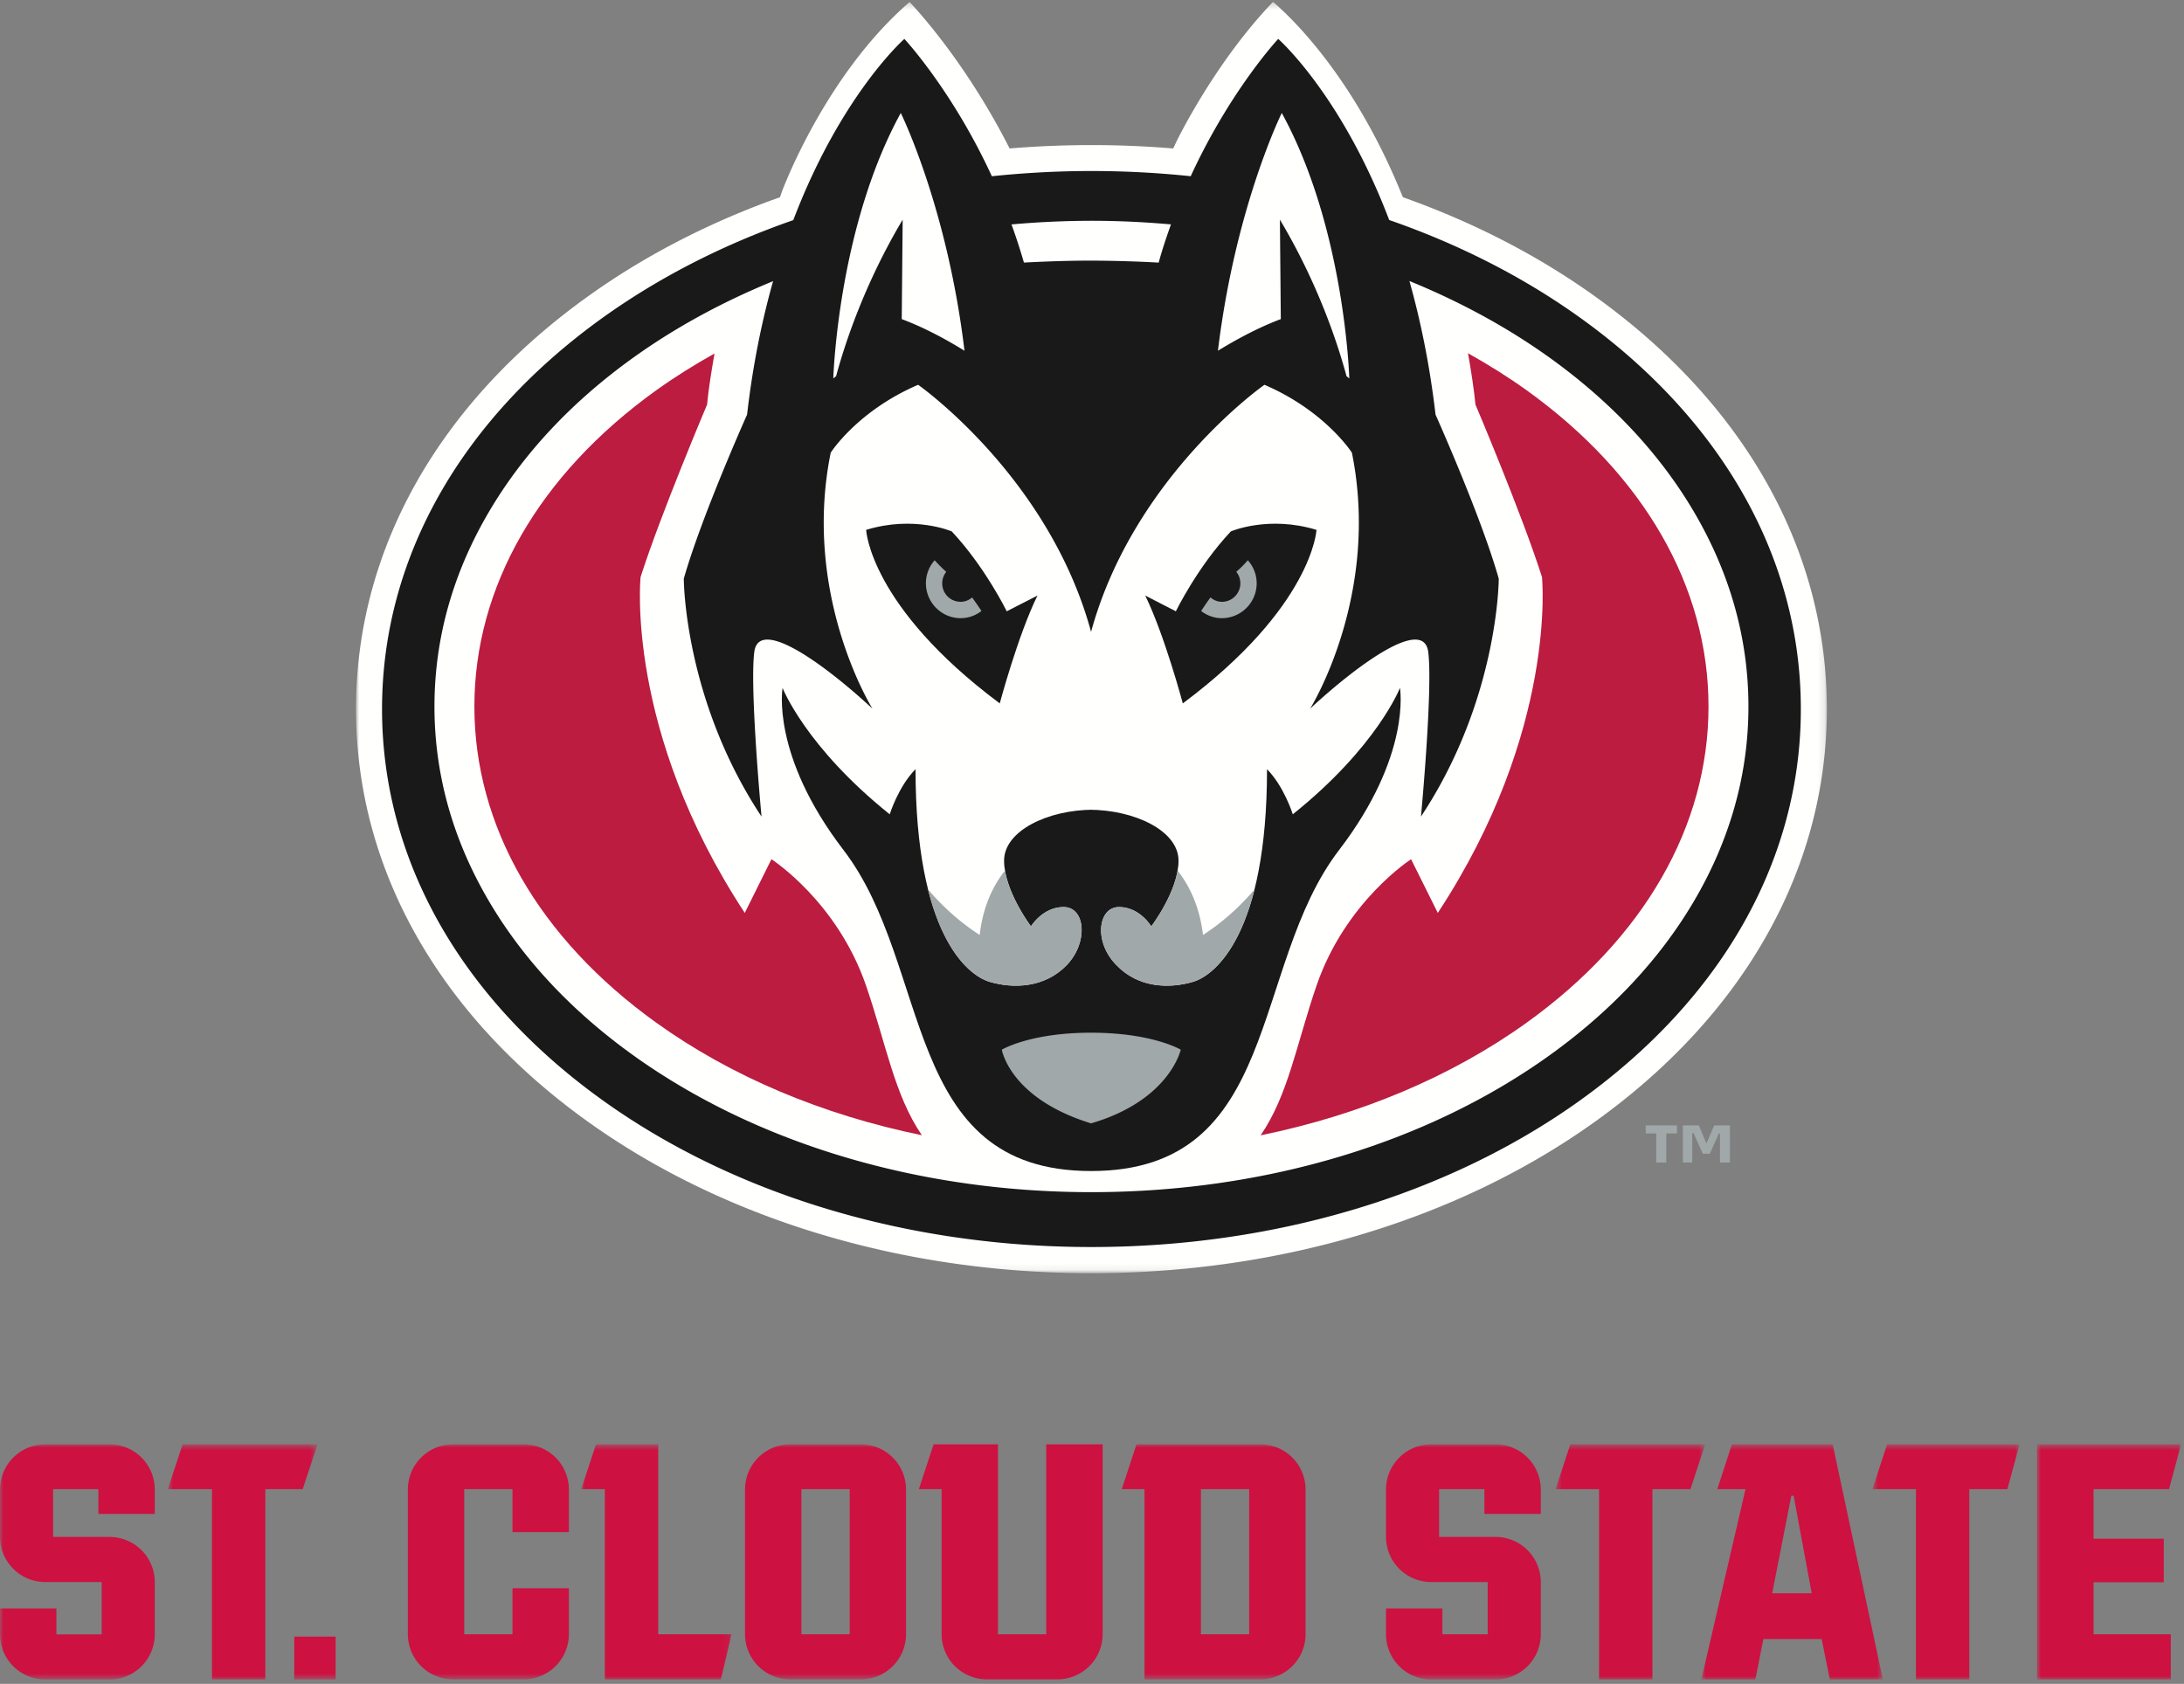
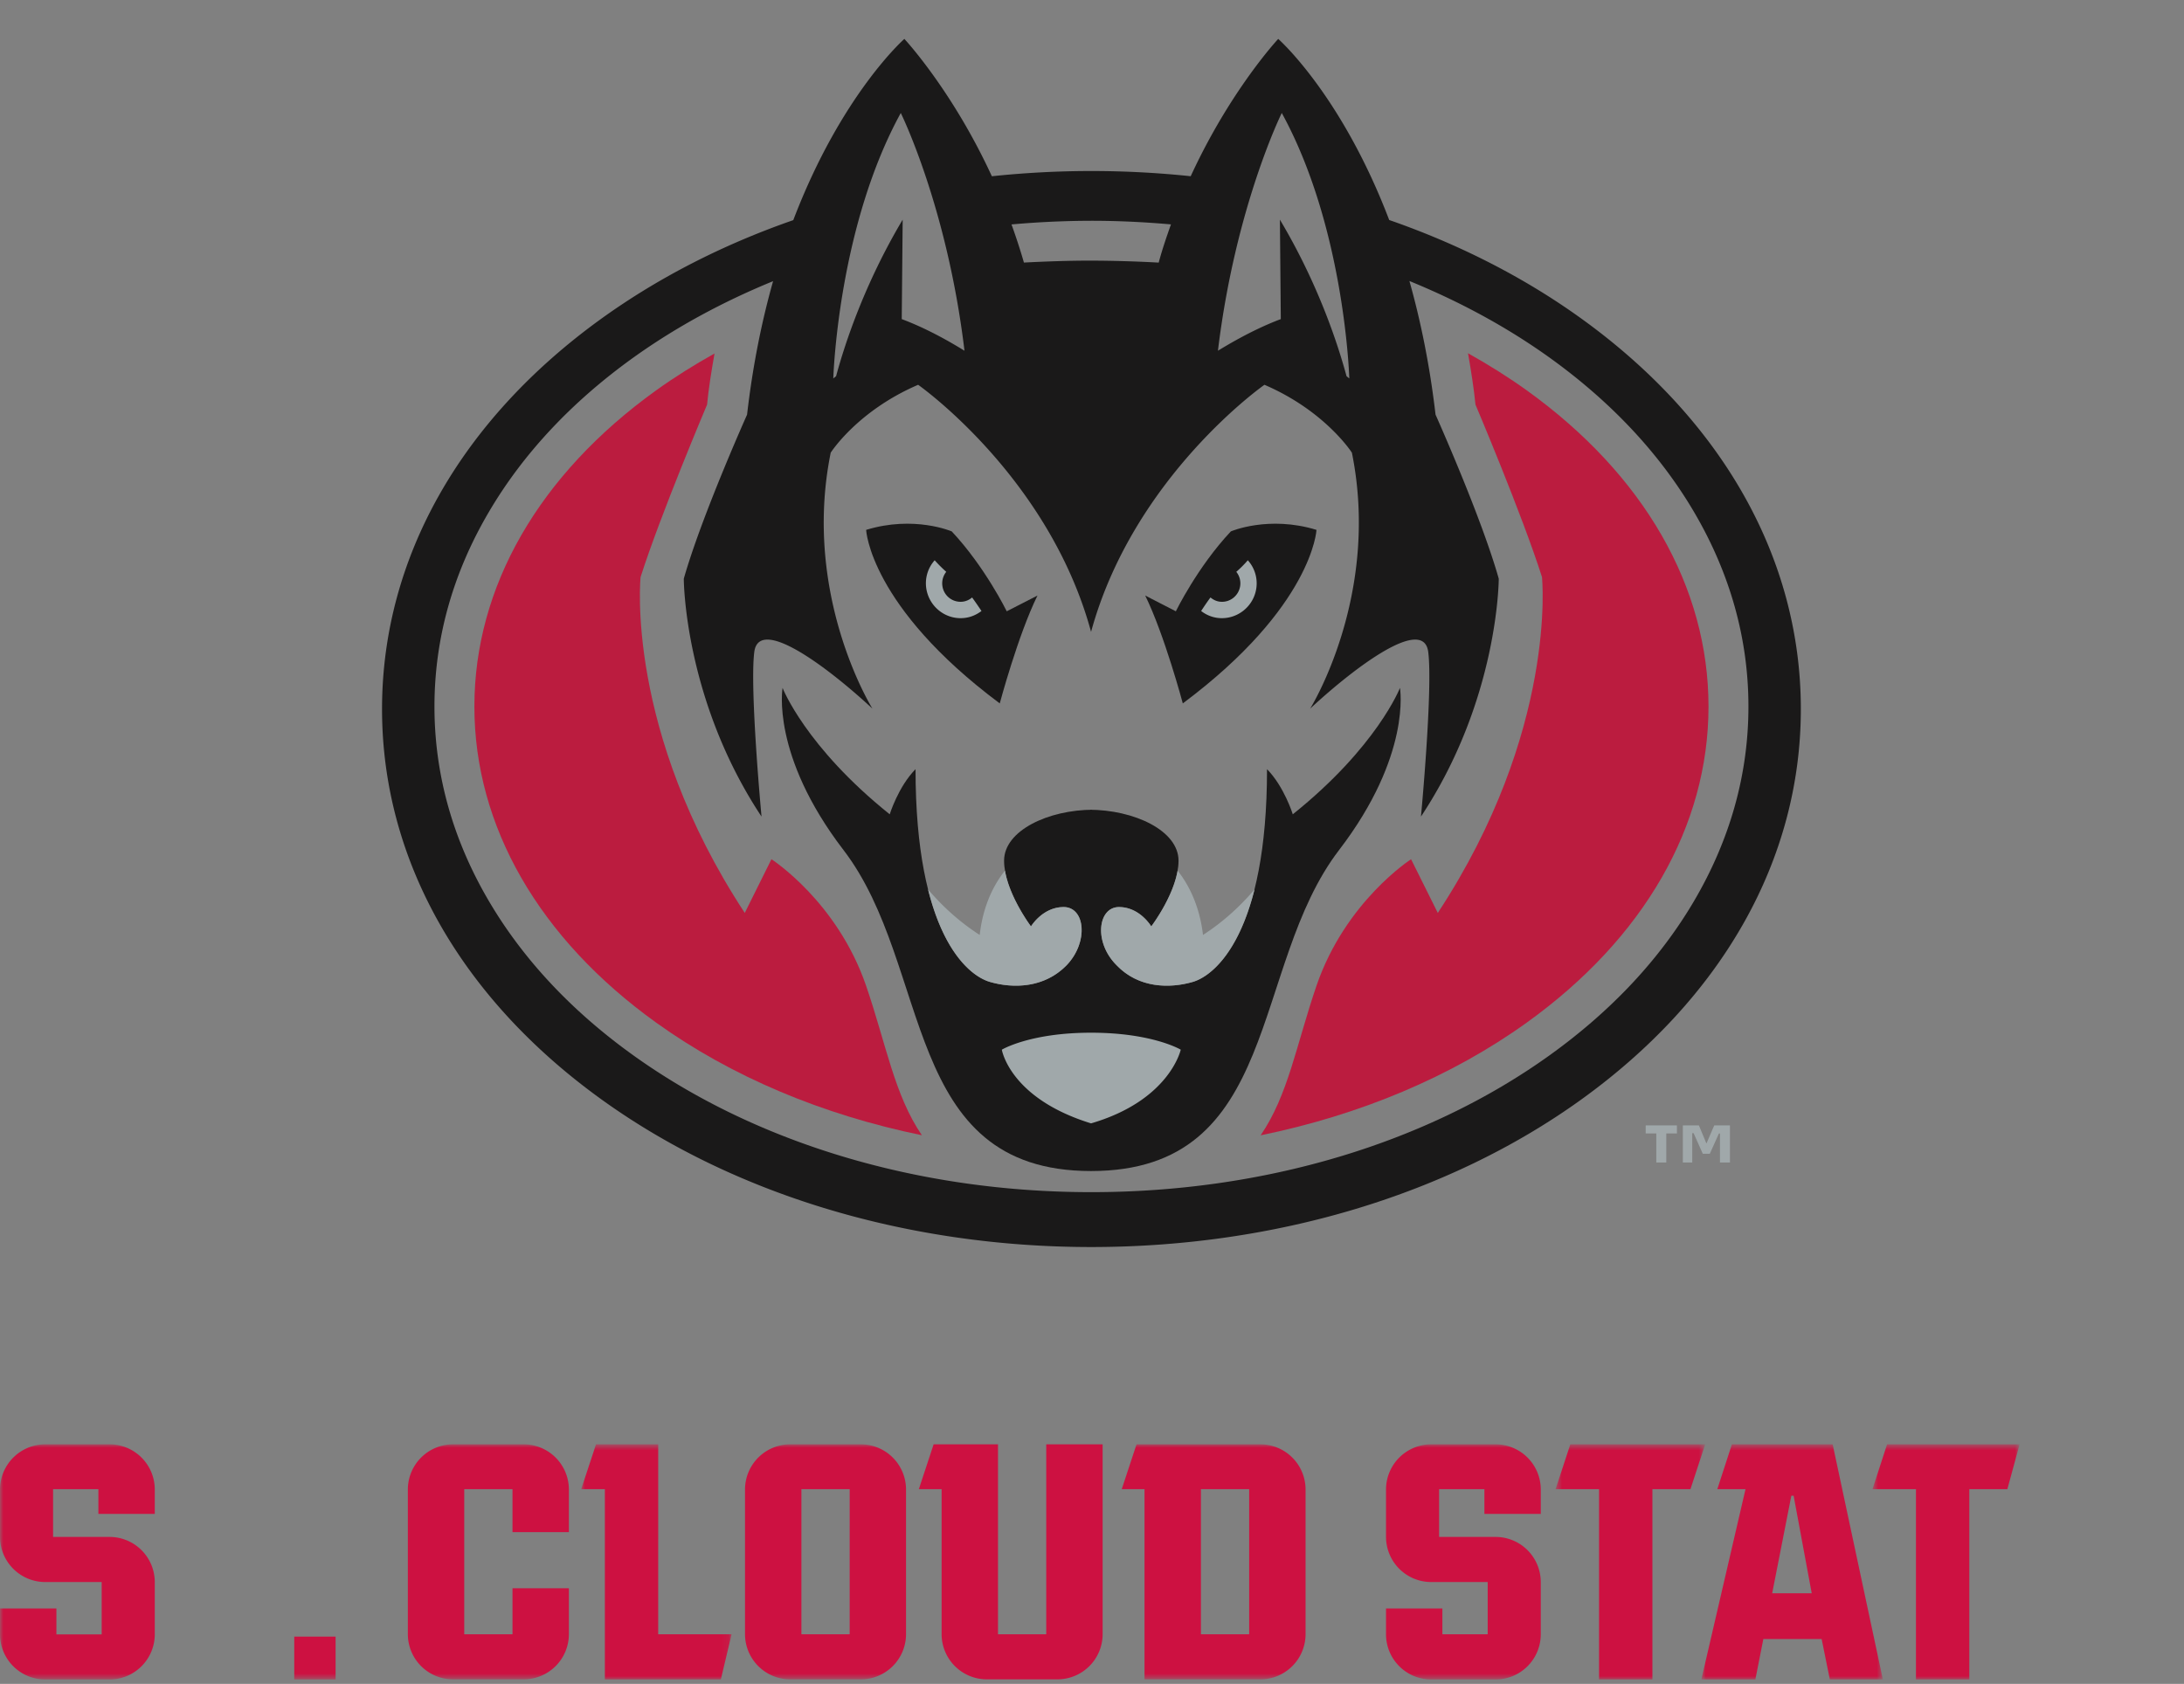
<svg xmlns="http://www.w3.org/2000/svg" xmlns:xlink="http://www.w3.org/1999/xlink" width="319" height="246">
  <rect width="100%" height="100%" fill="#808080" stroke="none" />
  <defs>
    <path id="a" d="M.947.648h21.965V35H.947z" />
    <path id="c" d="M.905.648h21.063V35H.905z" />
    <path id="e" d="M.86.648h26.51V35H.86z" />
    <path id="g" d="M.674.648h21.482V35H.674z" />
    <path id="i" d="M.556.648h21.846V35H.556z" />
    <path id="k" d="M.728.648h21.86V35H.728z" />
    <path id="m" d="M0 34.352h318.582V0H0z" />
    <path id="o" d="M0 1.273h214.838v185.641H0z" />
  </defs>
  <g fill="none" fill-rule="evenodd">
    <g transform="translate(0 211)">
      <path d="M152.817 27.744h-7.047V.001h-9.402l-2.16 6.546h3.327v21.178a6.605 6.605 0 0 0 6.603 6.608h10.313a6.605 6.605 0 0 0 6.603-6.608V0h-8.237v27.743z" fill="#CD1141" />
      <g transform="translate(83.947 -.648)">
        <mask id="b" fill="#fff">
          <use xlink:href="#a" />
        </mask>
        <path fill="#CD1141" mask="url(#b)" d="M12.192.648H3.109L.947 7.194H4.4V35H21.34l1.57-6.608h-10.72z" />
      </g>
      <g transform="translate(296.614 -.648)">
        <mask id="d" fill="#fff">
          <use xlink:href="#c" />
        </mask>
-         <path fill="#CD1141" mask="url(#d)" d="M9.18 20.799h10.25v-6.364H9.18v-7.24h11.017L21.968.647H.905v34.354h19.55v-6.608H9.18z" />
      </g>
      <g transform="translate(247.645 -.648)">
        <mask id="f" fill="#fff">
          <use xlink:href="#e" />
        </mask>
        <path d="M11.205 22.404L14.001 8.16h.336l2.642 14.245h-5.774zM5.321.648L3.19 7.194h4.119L.86 35h7.887l1.167-5.908h8.516L19.624 35h7.747L20.037.648H5.32z" fill="#CD1141" mask="url(#f)" />
      </g>
      <g transform="translate(272.829 -.648)">
        <mask id="h" fill="#fff">
          <use xlink:href="#g" />
        </mask>
        <path fill="#CD1141" mask="url(#h)" d="M.674 7.195H7.02V35h7.792V7.195h5.559L22.156.648H2.802z" />
      </g>
      <g transform="translate(226.658 -.648)">
        <mask id="j" fill="#fff">
          <use xlink:href="#i" />
        </mask>
        <path fill="#CD1141" mask="url(#j)" d="M2.705.648L.556 7.194h6.348V35h7.792V7.194h5.56L22.402.648z" />
      </g>
      <g transform="translate(23.785 -.648)">
        <mask id="l" fill="#fff">
          <use xlink:href="#k" />
        </mask>
-         <path fill="#CD1141" mask="url(#l)" d="M22.588.648H2.89L.728 7.194h6.445V35h7.796V7.194h5.459z" />
      </g>
      <mask id="n" fill="#fff">
        <use xlink:href="#m" />
      </mask>
      <path fill="#CD1141" mask="url(#n)" d="M42.98 34.352h6.038v-6.266H42.98zM16.004 0h-9.4A6.606 6.606 0 0 0 .002 6.608v6.902a6.606 6.606 0 0 0 6.604 6.608h8.246v7.644H8.237v-3.78H.001v3.762a6.607 6.607 0 0 0 6.604 6.608h9.399a6.607 6.607 0 0 0 6.604-6.608v-7.61a6.606 6.606 0 0 0-6.604-6.606h-8.25V6.546h6.616v3.622h8.238v-3.56A6.606 6.606 0 0 0 16.004 0M218.448 0h-9.403a6.606 6.606 0 0 0-6.6 6.608v6.902a6.606 6.606 0 0 0 6.6 6.608h8.251v7.626h-6.618v-3.762h-8.234v3.762a6.607 6.607 0 0 0 6.601 6.608h9.403a6.607 6.607 0 0 0 6.602-6.608v-7.61a6.606 6.606 0 0 0-6.602-6.606h-8.25V6.546h6.617v3.622h8.235v-3.56A6.606 6.606 0 0 0 218.448 0M76.487 0H66.174a6.604 6.604 0 0 0-6.602 6.608v21.118a6.603 6.603 0 0 0 6.602 6.606h10.313a6.606 6.606 0 0 0 6.606-6.606v-6.702h-8.236v6.72h-7.05V6.546h7.05v6.278h8.236V6.608A6.607 6.607 0 0 0 76.487 0M124.105 11.966v15.779h-7.049V6.546h7.05v5.42zM125.737 0H115.42a6.604 6.604 0 0 0-6.601 6.608v21.117a6.604 6.604 0 0 0 6.6 6.608h10.317a6.606 6.606 0 0 0 6.602-6.608V6.608A6.606 6.606 0 0 0 125.737 0zM182.456 11.966v15.779h-7.046V6.546h7.046v5.42zM184.09 0h-18.085l-2.16 6.546h3.326v27.787h16.92a6.606 6.606 0 0 0 6.603-6.608V6.608A6.606 6.606 0 0 0 184.091 0z" />
    </g>
    <g transform="translate(52 -1)">
      <mask id="p" fill="#fff">
        <use xlink:href="#o" />
      </mask>
-       <path d="M181.117 44.405c-8.157-5.874-17.428-10.702-27.535-14.352l-.674-.241-.275-.661c-6.857-16.743-15.74-25.345-18.69-27.878-8.188 8.544-13.517 19.217-14.112 20.416l-.472.998-1.1-.086a145.154 145.154 0 0 0-21.72.003l-1.076.084-.477-.939C89.196 10.658 82.974 3.552 80.86 1.293c-12.396 10.7-18.634 27.643-18.694 27.815l-.238.71-.735.256c-10.082 3.647-19.326 8.467-27.465 14.33C11.98 60.044 0 81.415 0 104.585s11.98 44.544 33.729 60.176C53.644 179.082 79.816 187 107.386 187c27.633 0 53.809-7.918 73.73-22.24 21.745-15.638 33.722-37.009 33.722-60.176 0-23.168-11.977-44.54-33.721-60.18" fill="#FFFFFE" mask="url(#p)" />
    </g>
    <path d="M223.013 57.034c-2.726-1.957-5.604-3.757-8.592-5.428.433 2.443.876 5.267 1.09 7.504 0 0 6.771 15.949 9.715 25.19 0 0 2.32 22.366-15.218 49.067l-3.903-7.844s-9.59 6.151-13.815 18.478c-2.925 8.535-4.127 15.976-8.16 21.856 14.545-2.975 27.885-8.568 38.878-16.473 17.12-12.304 26.539-28.708 26.539-46.17 0-17.472-9.418-33.873-26.534-46.18M112.679 125.523l-3.897 7.844c-17.534-26.7-15.217-49.066-15.217-49.066 2.952-9.242 9.713-25.191 9.713-25.191.202-2.227.658-5.036 1.086-7.469-2.966 1.66-5.832 3.45-8.537 5.393C78.71 69.341 69.29 85.742 69.29 103.214c0 17.462 9.421 33.866 26.537 46.17 10.981 7.894 24.302 13.484 38.825 16.461-4.017-5.875-5.221-13.315-8.15-21.844-4.233-12.327-13.823-18.478-13.823-18.478" fill="#BB1C3F" />
    <path d="M159.022 118.292c6.648 0 13.117 3.05 13.117 7.441s-3.984 9.603-3.984 9.603-1.658-2.825-4.715-2.825c-3.058 0-3.742 5.095-.366 8.48 3.224 3.385 7.769 3.436 11.15 2.454 3.368-.985 10.84-7.198 10.84-31.077 2.505 2.542 3.764 6.593 3.764 6.593 12.315-9.864 15.652-18.464 15.652-18.464s1.741 9.805-8.884 23.675c-13.078 17.045-8.401 46.904-36.233 46.904-27.77 0-23.097-29.859-36.165-46.904-10.63-13.87-8.894-23.675-8.894-23.675s3.34 8.6 15.652 18.464c0 0 1.253-4.051 3.77-6.593 0 23.879 7.462 30.092 10.86 31.077 3.372.982 7.941.931 11.226-2.455 3.222-3.384 2.695-8.48-.454-8.48-3.077 0-4.77 2.826-4.77 2.826s-3.929-5.212-3.929-9.603c0-4.39 6.455-7.441 13.056-7.441" fill="#1A1919" />
    <path d="M126.509 77.409s.513 11.17 19.518 25.35c0 0 2.668-9.99 5.509-15.756l-4.49 2.3s-3.166-6.48-8.032-11.672c0 0-5.495-2.372-12.505-.222M192.29 77.409s-.535 11.17-19.527 25.35c0 0-2.664-9.99-5.49-15.756l4.474 2.3s3.153-6.48 8.033-11.672c0 0 5.495-2.372 12.51-.222" fill="#1A1919" />
    <path d="M144.585 143.445c3.373.982 7.942.931 11.227-2.455 3.222-3.384 2.695-8.48-.454-8.48-3.077 0-4.77 2.826-4.77 2.826s-3.127-4.144-3.8-8.147c-2.522 3.17-3.399 6.79-3.69 9.396-3.167-2.036-5.652-4.432-7.545-6.65 2.424 9.682 6.696 12.834 9.032 13.51M163.44 132.51c-3.058 0-3.742 5.096-.366 8.48 3.224 3.386 7.769 3.437 11.15 2.455 2.306-.676 6.57-3.828 9.017-13.51-1.884 2.216-4.367 4.614-7.529 6.65-.302-2.607-1.203-6.227-3.709-9.396-.687 4.003-3.848 8.147-3.848 8.147s-1.658-2.825-4.715-2.825M137.643 85.571a2.704 2.704 0 0 1 .568-2.034 21.56 21.56 0 0 1-1.69-1.687 5.042 5.042 0 0 0-1.24 4.015c.374 2.777 2.887 4.745 5.642 4.404.934-.114 1.735-.483 2.435-1.01a63.345 63.345 0 0 0-1.37-1.978c-.365.32-.852.551-1.364.615a2.676 2.676 0 0 1-2.98-2.325M181.147 85.571a2.67 2.67 0 0 0-.571-2.034 16.942 16.942 0 0 0 1.683-1.687 5.033 5.033 0 0 1 1.252 4.015c-.362 2.777-2.898 4.745-5.662 4.404a4.914 4.914 0 0 1-2.406-1.01c.45-.695.901-1.354 1.362-1.978.39.32.833.551 1.355.615 1.46.182 2.786-.858 2.987-2.325M159.363 164.111c11.49-3.36 13.1-10.765 13.1-10.765s-4.118-2.48-13.1-2.48c-8.947 0-13.033 2.48-13.033 2.48s1.142 7.1 13.033 10.765" fill="#A0A8AA" />
    <path d="M226.414 154.11c-17.981 12.933-41.776 20.049-67.028 20.049-25.183 0-48.982-7.116-66.968-20.049-8.966-6.445-16.027-14-21.002-22.46-5.283-8.974-7.958-18.541-7.958-28.435 0-9.898 2.675-19.47 7.958-28.44 4.975-8.464 12.036-16.02 21-22.469 6.203-4.458 13.11-8.206 20.503-11.231-1.62 5.73-2.96 12.214-3.8 19.497 0 0-6.665 14.88-9.243 23.971 0 0 .004 17.614 11.354 34.75 0 0-1.747-18.646-1.057-24.05.68-5.241 10.452 1.973 17.255 8.276 0 0-10.325-16.516-6.092-37.389 0 0 3.878-6.1 12.768-9.917 0 0 19.087 13.372 25.26 36.093 6.212-22.721 25.324-36.093 25.324-36.093 8.885 3.816 12.773 9.917 12.773 9.917 4.226 20.873-6.094 37.389-6.094 37.389 6.8-6.303 16.57-13.517 17.244-8.275.696 5.403-1.061 24.048-1.061 24.048 11.36-17.135 11.362-34.749 11.362-34.749-2.566-9.091-9.233-23.971-9.233-23.971-.853-7.293-2.196-13.783-3.817-19.52 7.423 3.03 14.342 6.785 20.559 11.254 8.954 6.448 16.027 14.005 21.002 22.469 5.278 8.973 7.957 18.542 7.957 28.44 0 9.894-2.679 19.46-7.957 28.435-4.975 8.46-12.048 16.015-21.01 22.46zM131.57 16.505s6.786 13.695 9.305 34.734c-3.873-2.397-6.974-3.805-9.165-4.621l.136-14.528c-5.515 9.27-8.391 17.93-9.726 22.87l-.408.324c.072-1.854 1.019-22.651 9.858-38.779zm27.816 15.748c3.971 0 7.814.191 11.649.528-.64 1.798-1.274 3.643-1.793 5.582a191.823 191.823 0 0 0-9.996-.289c-3.243 0-6.453.119-9.688.283a88.692 88.692 0 0 0-1.816-5.57 133.56 133.56 0 0 1 11.644-.534zm27.833-15.748c8.844 16.128 9.799 36.925 9.863 38.78l-.403-.325c-1.34-4.94-4.209-13.6-9.732-22.87l.13 14.528c-2.186.816-5.274 2.224-9.182 4.62 2.54-21.038 9.324-34.733 9.324-34.733zm43.672 29.976c-8.311-5.978-17.764-10.792-27.981-14.34C195.918 13.772 186.7 5.684 186.7 5.684s-6.982 7.464-12.783 20.059c-4.757-.498-9.617-.76-14.532-.76-4.855 0-9.724.263-14.512.764-5.803-12.599-12.78-20.063-12.78-20.063s-9.22 8.092-16.224 26.473c-10.189 3.545-19.627 8.355-27.93 14.323-20.721 14.908-32.138 35.186-32.138 57.103 0 21.915 11.417 42.194 32.144 57.097 19.277 13.86 44.658 21.496 71.44 21.496 26.842 0 52.22-7.635 71.505-21.496 20.729-14.907 32.144-35.185 32.144-57.097 0-21.917-11.415-42.195-32.144-57.103z" fill="#1A1919" />
    <path d="M252.681 169.825h-1.459v-4.232h-.153l-1.332 2.956h-1.024l-1.345-3.012h-.194v4.288H245.8v-5.413h2.348l1.098 2.645 1.137-2.645h2.297v5.413zm-7.746-4.24h-1.553v4.24h-1.458v-4.24h-1.55v-1.173h4.561v1.174z" fill="#A0A8AA" />
  </g>
</svg>